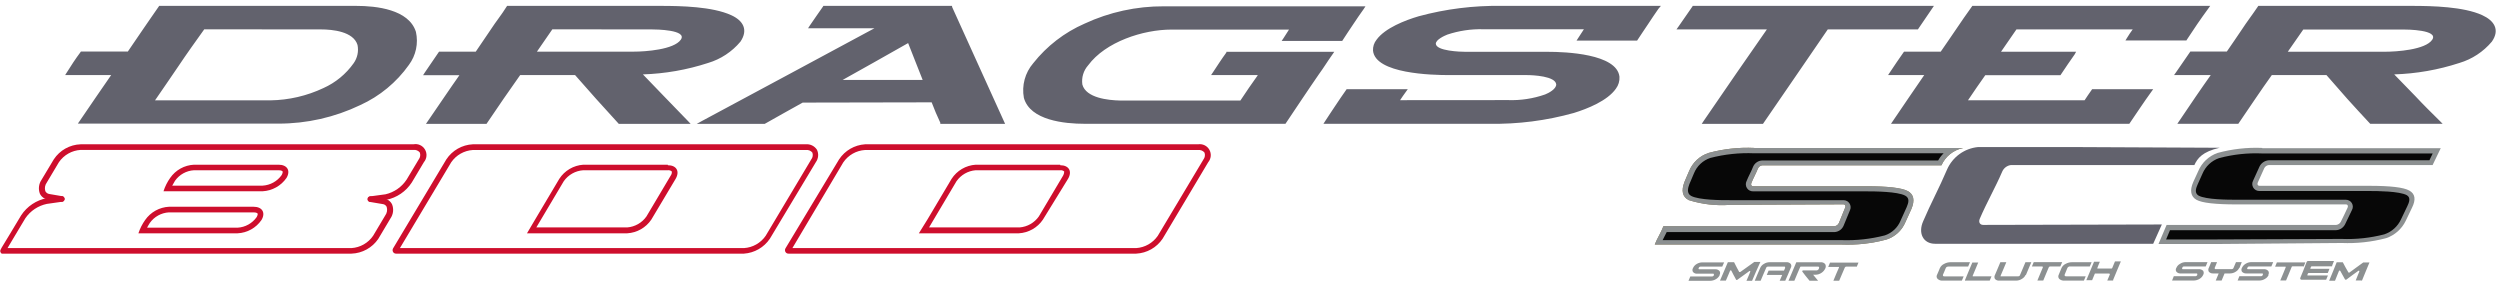
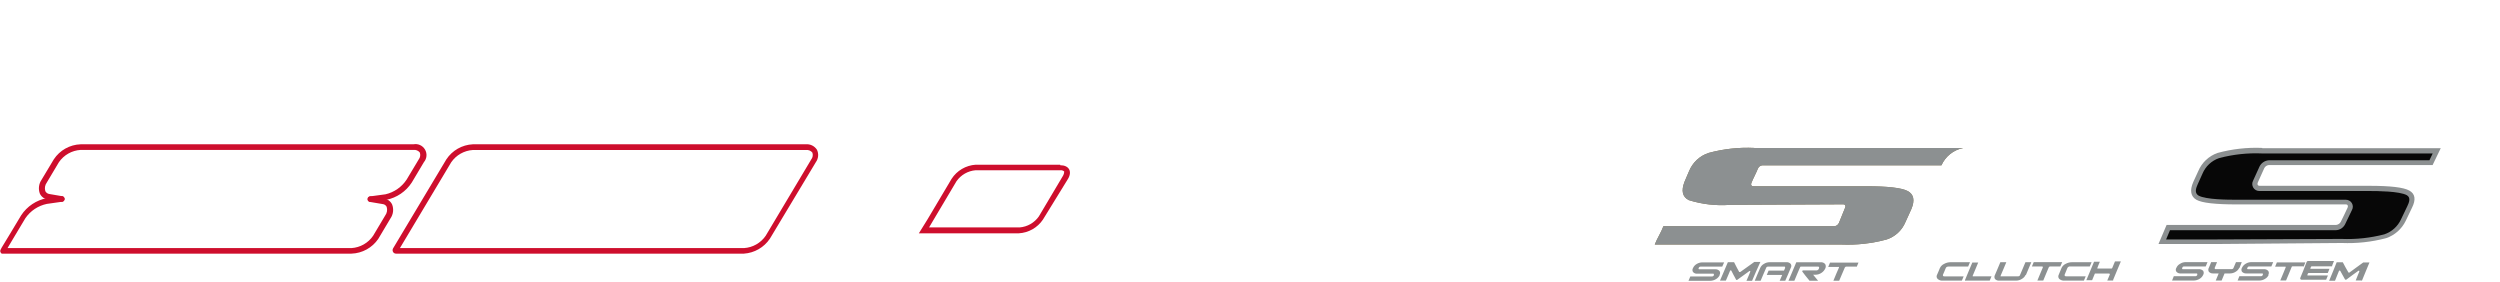
<svg xmlns="http://www.w3.org/2000/svg" width="425" height="48" viewBox="0 0 425 48">
  <g fill="none" fill-rule="evenodd">
-     <path fill="#CE0E2D" fill-rule="nonzero" d="M126.471 43.118L67.338 43.118C67.128 43.126 66.931 43.019 66.824 42.838 66.713 42.647 66.713 42.412 66.824 42.221L75.882 27.088C76.889 25.567 78.56 24.616 80.382 24.529L136.971 24.529C137.731 24.457 138.468 24.814 138.882 25.456 139.213 26.143 139.14 26.957 138.691 27.574L130.882 40.574C129.886 42.06 128.256 43 126.471 43.118L126.471 43.118zM67.985 42.176L126.471 42.176C127.957 42.085 129.318 41.315 130.162 40.088L137.912 27.103C138.17 26.774 138.243 26.336 138.103 25.941 137.841 25.616 137.429 25.449 137.015 25.5L80.382 25.5C78.901 25.595 77.546 26.365 76.706 27.588L67.985 42.176zM59.75 43.118L.279 43.118.103 42.912C.022 42.765.022 42.588.103 42.441.103 42.441.103 42.338 1.574 39.971L3.588 36.618C4.595 35.075 6.189 34.012 8 33.676L10.441 33.353C10.609 33.332 10.776 33.402 10.878 33.537 10.98 33.672 11.003 33.852 10.937 34.008 10.871 34.164 10.727 34.273 10.559 34.294L7.971 34.662C6.48 34.971 5.168 35.846 4.309 37.103L2.294 40.471 1.279 42.176 59.75 42.176C61.231 42.081 62.586 41.311 63.426 40.088L65.485 36.632C65.799 36.21 65.891 35.664 65.735 35.162 65.603 34.895 65.341 34.717 65.044 34.691L62.868 34.324C62.742 34.305 62.629 34.238 62.554 34.135 62.48 34.033 62.449 33.904 62.471 33.779 62.516 33.516 62.766 33.338 63.029 33.382L65.191 33.75C65.829 33.797 66.392 34.185 66.662 34.765 66.968 35.558 66.858 36.452 66.368 37.147L64.309 40.603C63.279 42.122 61.584 43.057 59.75 43.118L59.75 43.118z" />
+     <path fill="#CE0E2D" fill-rule="nonzero" d="M126.471 43.118L67.338 43.118C67.128 43.126 66.931 43.019 66.824 42.838 66.713 42.647 66.713 42.412 66.824 42.221L75.882 27.088C76.889 25.567 78.56 24.616 80.382 24.529L136.971 24.529C137.731 24.457 138.468 24.814 138.882 25.456 139.213 26.143 139.14 26.957 138.691 27.574L130.882 40.574C129.886 42.06 128.256 43 126.471 43.118zM67.985 42.176L126.471 42.176C127.957 42.085 129.318 41.315 130.162 40.088L137.912 27.103C138.17 26.774 138.243 26.336 138.103 25.941 137.841 25.616 137.429 25.449 137.015 25.5L80.382 25.5C78.901 25.595 77.546 26.365 76.706 27.588L67.985 42.176zM59.75 43.118L.279 43.118.103 42.912C.022 42.765.022 42.588.103 42.441.103 42.441.103 42.338 1.574 39.971L3.588 36.618C4.595 35.075 6.189 34.012 8 33.676L10.441 33.353C10.609 33.332 10.776 33.402 10.878 33.537 10.98 33.672 11.003 33.852 10.937 34.008 10.871 34.164 10.727 34.273 10.559 34.294L7.971 34.662C6.48 34.971 5.168 35.846 4.309 37.103L2.294 40.471 1.279 42.176 59.75 42.176C61.231 42.081 62.586 41.311 63.426 40.088L65.485 36.632C65.799 36.21 65.891 35.664 65.735 35.162 65.603 34.895 65.341 34.717 65.044 34.691L62.868 34.324C62.742 34.305 62.629 34.238 62.554 34.135 62.48 34.033 62.449 33.904 62.471 33.779 62.516 33.516 62.766 33.338 63.029 33.382L65.191 33.75C65.829 33.797 66.392 34.185 66.662 34.765 66.968 35.558 66.858 36.452 66.368 37.147L64.309 40.603C63.279 42.122 61.584 43.057 59.75 43.118L59.75 43.118z" />
    <path fill="#CE0E2D" fill-rule="nonzero" d="M10.5,34.309 L10.5,34.309 L8.25,33.941 C7.616,33.883 7.059,33.498 6.779,32.926 C6.481,32.132 6.591,31.242 7.074,30.544 L9.147,27.088 C10.162,25.547 11.861,24.593 13.706,24.529 L70.279,24.529 C71.059,24.377 71.849,24.735 72.249,25.42 C72.65,26.105 72.574,26.969 72.059,27.574 L70,31.029 C69.014,32.552 67.455,33.612 65.676,33.971 L63.074,34.324 C62.814,34.36 62.573,34.179 62.537,33.919 C62.5,33.659 62.681,33.419 62.941,33.382 L65.544,33.029 C67.009,32.688 68.288,31.799 69.118,30.544 L71.191,27.088 C71.445,26.757 71.511,26.318 71.368,25.926 C71.106,25.601 70.694,25.434 70.279,25.485 L13.706,25.485 C12.22,25.576 10.858,26.347 10.015,27.574 L7.956,31.029 C7.643,31.452 7.55,31.998 7.706,32.5 C7.848,32.767 8.111,32.949 8.412,32.985 L10.574,33.353 C10.699,33.371 10.812,33.439 10.887,33.541 C10.961,33.644 10.992,33.772 10.971,33.897 C10.935,34.131 10.736,34.304 10.5,34.309 L10.5,34.309 Z" />
-     <path fill="#CE0E2D" fill-rule="nonzero" d="M47.353 28.941C47.809 28.941 48 29.074 48.044 29.147 48.088 29.221 48.044 29.456 47.882 29.765 47.131 30.822 45.942 31.482 44.647 31.559L29.279 31.559C29.412 31.324 29.559 31.044 29.75 30.735 30.498 29.675 31.689 29.014 32.985 28.941L47.353 28.941M47.353 28L32.985 28C31.355 28.074 29.853 28.907 28.926 30.25 28.435 30.942 28.053 31.706 27.794 32.515L44.647 32.515C46.277 32.428 47.776 31.592 48.706 30.25 49.441 29.015 48.838 28 47.353 28L47.353 28zM43.103 36.103C43.559 36.103 43.75 36.235 43.794 36.309 43.838 36.382 43.794 36.618 43.632 36.912 42.881 37.969 41.692 38.629 40.397 38.706L25 38.706C25.132 38.471 25.279 38.191 25.471 37.897 26.221 36.84 27.411 36.18 28.706 36.103L43.074 36.103M43.074 35.147L28.735 35.147C27.107 35.228 25.608 36.059 24.676 37.397 24.183 38.09 23.796 38.854 23.529 39.662L40.397 39.662C42.03 39.584 43.532 38.746 44.456 37.397 45.191 36.162 44.588 35.147 43.103 35.147L43.074 35.147zM113.529 28.941C113.774 28.912 114.019 28.987 114.206 29.147 114.24 29.392 114.177 29.64 114.029 29.838L109.897 36.794C109.142 37.873 107.945 38.558 106.632 38.662L91.176 38.662 91.75 37.691 95.838 30.809C96.606 29.715 97.828 29.028 99.162 28.941L113.529 28.941M113.529 28L99.162 28C97.495 28.114 95.979 29.008 95.074 30.412L90.985 37.294 89.588 39.662C89.588 39.662 89.588 39.662 89.588 39.662L106.632 39.662C108.283 39.568 109.795 38.709 110.721 37.338L114.853 30.412C115.603 29.132 115.015 28.088 113.529 28.088L113.529 28zM193.147 43.118L134.044 43.118C133.834 43.126 133.637 43.019 133.529 42.838 133.419 42.647 133.419 42.412 133.529 42.221L142.647 27.088C143.637 25.592 145.269 24.646 147.059 24.529L203.676 24.529C204.445 24.409 205.208 24.778 205.591 25.456 205.974 26.133 205.897 26.977 205.397 27.574L197.647 40.574C196.636 42.088 194.966 43.032 193.147 43.118L193.147 43.118zM134.706 42.176L193.147 42.176C194.628 42.081 195.983 41.311 196.824 40.088L204.588 27.103C204.842 26.771 204.908 26.333 204.765 25.941 204.503 25.616 204.091 25.449 203.676 25.5L147.059 25.5C145.573 25.591 144.211 26.361 143.368 27.588L134.706 42.176z" />
    <path fill="#CE0E2D" fill-rule="nonzero" d="M180.235,28.941 C180.48,28.912 180.725,28.987 180.912,29.147 C180.912,29.25 180.912,29.5 180.735,29.838 L176.603,36.794 C175.848,37.873 174.651,38.558 173.338,38.662 L157.941,38.662 L158.515,37.691 L162.603,30.809 C163.358,29.73 164.555,29.045 165.868,28.941 L180.235,28.941 M180.235,28 L165.868,28 C164.195,28.109 162.674,29.004 161.765,30.412 L157.676,37.294 L156.206,39.662 C156.206,39.662 156.206,39.662 156.206,39.662 L173.206,39.662 C174.857,39.568 176.369,38.709 177.294,37.338 L181.559,30.412 C182.324,29.132 181.721,28.088 180.235,28.088 L180.235,28 Z" />
-     <path fill="#62626D" fill-rule="nonzero" d="M80.882,8.779 L83.426,5.029 C84.279,3.706 85.294,2.471 86.118,1.132 L86.206,1 L112.279,1 C115.794,1 121.103,1.118 124.294,2.574 C126.338,3.5 127.235,5.059 125.882,7.074 C124.44,8.799 122.523,10.063 120.368,10.706 C116.787,11.874 113.059,12.527 109.294,12.647 L112.882,16.368 L116.941,20.559 L117.412,21.059 L105.191,21.059 L105.103,20.956 C103.853,19.574 102.588,18.206 101.353,16.824 L97.765,12.765 L88.426,12.765 C87.485,14.088 86.544,15.426 85.618,16.779 L82.794,20.926 L82.706,21.059 L72.412,21.059 L72.735,20.588 L75.559,16.456 C76.397,15.235 77.235,14 78.103,12.779 L71.926,12.779 L72.221,12.324 C72.985,11.176 73.779,10.044 74.559,8.897 L74.647,8.779 L80.882,8.779 Z M21.721,8.779 C22.574,7.529 23.441,6.279 24.279,5.029 C25.118,3.779 26.059,2.471 26.971,1.132 L27.059,1 L27.221,1 C38.324,1 49.441,1 60.559,1 C63.956,1 69.5,1.588 70.706,5.412 C71.146,7.368 70.711,9.42 69.515,11.029 C67.408,14.001 64.551,16.361 61.235,17.868 C56.894,19.949 52.138,21.025 47.324,21.015 C36.132,21.015 24.956,21.015 13.765,21.015 L13.235,21.015 L13.559,20.544 L16.382,16.412 L18.897,12.765 L11.074,12.765 L11.353,12.324 C12.088,11.147 12.824,10.015 13.662,8.897 L13.75,8.765 L21.691,8.765 L21.721,8.779 Z M158.382,17.397 C158.824,18.559 159.309,19.721 159.853,20.868 L159.853,21.059 L170.868,21.059 L170.676,20.632 C169.206,17.412 167.735,14.162 166.265,10.912 C164.794,7.662 163.324,4.426 161.853,1.176 L161.853,1 L139.971,1 L139.897,1.132 C139.132,2.191 138.426,3.265 137.662,4.353 L137.368,4.809 L148.647,4.809 L134.574,12.382 C129.544,15.103 124.485,17.779 119.456,20.5 L118.441,21.059 L130,21.059 L130,21.059 C132.147,19.853 134.294,18.632 136.456,17.441 L158.382,17.397 Z M300.397,5 L285,5 L285.324,4.544 C286.103,3.397 286.897,2.265 287.691,1.132 L287.765,1 L328.765,1 L328.456,1.456 C327.676,2.588 326.897,3.721 326.132,4.868 L326.044,5 L310.721,5 L305.309,12.897 C303.471,15.574 301.618,18.25 299.794,20.926 L299.706,21.059 L289.294,21.059 L289.603,20.588 C291.441,17.926 293.265,15.235 295.118,12.559 L300.368,5 L300.397,5 Z M327.118,12.765 C326.265,13.985 325.426,15.221 324.588,16.456 C323.75,17.691 322.721,19.206 321.779,20.588 L321.471,21.044 L361.985,21.044 L362.074,20.912 L363.868,18.265 C364.471,17.382 365.074,16.5 365.706,15.632 L366.044,15.162 L355.662,15.162 L355.574,15.294 C355.162,15.868 354.765,16.456 354.382,17.044 L334.559,17.044 C335.529,15.574 336.515,14.191 337.5,12.779 L350.279,12.779 L350.368,12.647 C351.118,11.5 351.912,10.368 352.691,9.25 L352.941,8.794 L340.176,8.794 L342.794,5 L362.559,5 C362.221,5.471 361.882,5.941 361.574,6.471 L361.324,6.882 L371.691,6.882 L371.765,6.75 L373.529,4.103 C374.132,3.221 374.765,2.338 375.397,1.471 L375.735,1 L335.294,1 L335.206,1.132 C334.294,2.426 333.368,3.706 332.5,5.029 C331.632,6.353 330.765,7.515 329.926,8.779 L323.691,8.779 L323.603,8.897 C322.809,10.029 322.029,11.162 321.265,12.324 L320.971,12.765 L327.147,12.765 L327.118,12.765 Z M407.015,12.647 L410.632,16.368 C412,17.838 413.368,19.176 414.75,20.544 L415.25,21.044 L402.941,21.044 L402.853,20.956 C401.588,19.574 400.294,18.221 399.044,16.809 L395.5,12.765 L386.206,12.765 C385.265,14.088 384.324,15.426 383.412,16.779 C382.5,18.132 381.529,19.529 380.603,20.912 L380.515,21.044 L370.147,21.044 L370.456,20.588 L373.265,16.441 C374.103,15.206 374.971,13.985 375.824,12.765 L369.588,12.765 L369.912,12.309 C370.691,11.162 371.485,10.029 372.265,8.897 L372.353,8.765 L378.559,8.765 C379.397,7.515 380.294,6.279 381.118,5.015 C381.941,3.75 382.926,2.471 383.824,1.132 L383.912,1 L410,1 C413.5,1 418.824,1.132 421.971,2.574 C424,3.5 425.029,5.044 423.618,7.074 C422.17,8.8 420.247,10.063 418.088,10.706 C414.508,11.875 410.779,12.528 407.015,12.647 L407.015,12.647 Z M213.779,12.765 L205.882,12.765 L206.191,12.309 C206.941,11.176 207.662,10.044 208.485,8.926 L208.485,8.809 L226.824,8.809 L226.5,9.279 C225.706,10.382 225.029,11.515 224.206,12.632 C223.279,14.015 222.309,15.368 221.397,16.765 C220.485,18.162 219.529,19.515 218.618,20.912 L218.529,21.044 L218.368,21.044 C207.029,21.044 195.691,21.044 184.353,21.044 C181,21.044 175.118,20.471 174.059,16.632 C173.671,14.532 174.255,12.37 175.647,10.75 C177.962,7.822 180.962,5.509 184.382,4.015 C188.602,2.055 193.201,1.051 197.853,1.074 C209.103,1.074 220.338,1.074 231.574,1.074 L232.132,1.074 L231.824,1.544 C231.221,2.412 230.588,3.279 230.015,4.176 C229.441,5.074 228.824,5.912 228.265,6.824 L228.176,6.956 L217.882,6.956 L218.191,6.5 C218.5,6.015 218.809,5.544 219.132,5.029 L199.147,5.029 C194.324,5.029 187.941,7.103 184.985,11.103 C184.193,11.994 183.833,13.188 184,14.368 C184.618,16.662 188.412,17.044 190.382,17.088 L210.868,17.088 C211.838,15.618 212.794,14.221 213.809,12.809 L213.779,12.765 Z M238.015,17.029 C238.324,16.559 238.647,16.088 238.985,15.632 L239.324,15.162 L228.926,15.162 L228.838,15.294 C228.235,16.176 227.603,17.044 227.029,17.941 C226.456,18.838 225.838,19.691 225.279,20.588 L224.985,21.044 L253.206,21.044 C258.049,21.127 262.879,20.508 267.544,19.206 C269.882,18.485 273.265,17.132 274.706,15.074 C275.143,14.491 275.357,13.771 275.309,13.044 C274.868,9.132 266.074,8.809 263.162,8.809 L249.176,8.809 C248.265,8.809 244.176,8.676 244.088,7.441 C244.088,6.735 245.559,6.074 246.044,5.882 C248.005,5.227 250.065,4.918 252.132,4.971 L269.265,4.971 L268.309,6.441 L268.015,6.897 L278.309,6.897 L278.397,6.765 C278.956,5.868 279.588,5.015 280.162,4.118 C280.735,3.221 281.353,2.353 281.941,1.485 L282.353,1 L255.294,1 C250.529,0.924 245.776,1.518 241.176,2.765 C238.882,3.441 235.456,4.765 234.015,6.75 C233.588,7.276 233.373,7.942 233.412,8.618 C233.824,12.544 243.456,12.765 246.353,12.765 L259.588,12.765 C260.618,12.765 264.441,12.941 264.559,14.353 C264.559,15.147 263.265,15.824 262.662,16.059 C260.641,16.766 258.507,17.09 256.368,17.015 L238.015,17.029 Z M93.897,4.985 C93.015,6.25 92.147,7.5 91.279,8.779 L107.765,8.779 C109.706,8.779 114.559,8.441 115.735,6.75 C116.912,5.059 111.5,5 110.779,5 L93.897,4.985 Z M34.721,4.985 C33.25,7.044 31.779,9.088 30.382,11.176 C28.985,13.265 27.691,15.088 26.353,17.059 L45.985,17.059 C49.1,17.012 52.168,16.3 54.985,14.971 C57.042,14.048 58.815,12.59 60.118,10.75 C60.758,9.852 60.998,8.728 60.779,7.647 C60.088,5.353 56.544,5 54.544,5 L34.721,4.985 Z M143.25,13.588 L148.5,10.647 L154.382,7.324 L155.632,10.5 C156.044,11.529 156.456,12.559 156.853,13.588 L143.25,13.588 Z M388.926,8.794 L405.471,8.794 C407.397,8.794 412.309,8.471 413.471,6.765 C414.632,5.059 409.206,5.015 408.471,5.015 L391.559,5.015 L388.926,8.794 Z" />
    <path fill="#85754E" fill-rule="nonzero" d="M298.221,25.162 L313.706,25.162 L333.735,25.162 C332.1,25.485 330.724,26.581 330.044,28.103 L299.603,28.103 C299.26,28.134 298.964,28.356 298.838,28.676 C298.515,29.485 298.059,30.294 297.735,31.103 C297.603,31.412 297.735,31.662 298.059,31.662 L317.265,31.662 C320.897,31.662 323.25,31.926 324.294,32.471 C325.338,33.015 325.559,34.044 324.941,35.515 C324.632,36.265 324.25,36.985 323.926,37.75 C323.347,39.149 322.188,40.228 320.75,40.706 C318.251,41.386 315.662,41.679 313.074,41.574 L297.706,41.574 C292.574,41.574 286.441,41.574 281.309,41.574 C281.706,40.529 282.397,39.5 282.779,38.456 L311.853,38.456 C312.191,38.424 312.484,38.209 312.618,37.897 L313.676,35.294 C313.809,34.985 313.676,34.735 313.382,34.735 L294.118,34.824 C291.739,35.008 289.348,34.733 287.074,34.015 C286.015,33.456 285.779,32.441 286.353,30.941 C286.588,30.324 286.897,29.721 287.132,29.118 C287.727,27.64 288.943,26.499 290.456,26 C292.984,25.312 295.604,25.024 298.221,25.147" />
    <path fill="#8C9091" fill-rule="nonzero" d="M401.471 47.676L400.471 47.676 400.853 46.721 401.074 46.191C401.1 46.146 401.1 46.09 401.074 46.044 401.028 46.001 400.957 46.001 400.912 46.044L400.015 46.691 398.868 47.544C398.835 47.56 398.797 47.56 398.765 47.544 398.737 47.557 398.704 47.557 398.676 47.544L398.235 46.75C398.118 46.515 397.985 46.294 397.853 46.059 397.831 46.014 397.785 45.986 397.735 45.985 397.683 45.992 397.638 46.025 397.618 46.074 397.529 46.309 397.441 46.529 397.338 46.765 397.235 47 397.088 47.397 396.956 47.721L395.956 47.721C396.162 47.206 396.382 46.676 396.603 46.162 396.824 45.647 397.015 45.118 397.235 44.588L398.279 44.588C398.426 44.897 398.603 45.191 398.765 45.5 398.926 45.809 399.059 46.015 399.206 46.265 399.353 46.515 399.206 46.265 399.294 46.338 399.327 46.351 399.364 46.351 399.397 46.338L400.5 45.529 401.75 44.618 402.809 44.618C402.588 45.132 402.382 45.662 402.162 46.176 401.941 46.691 401.735 47.221 401.515 47.75M396.456 45.279L392.985 45.279C392.93 45.278 392.881 45.314 392.868 45.368L392.779 45.559C392.758 45.6 392.758 45.65 392.779 45.691 392.813 45.704 392.849 45.704 392.882 45.691L396.015 45.691C395.912 45.926 395.824 46.176 395.721 46.412L392.471 46.412C392.422 46.415 392.377 46.443 392.353 46.485L392.265 46.691C392.244 46.733 392.244 46.782 392.265 46.824 392.303 46.838 392.345 46.838 392.382 46.824L395.75 46.824 395.441 47.559 391.279 47.559C391.189 47.565 391.104 47.519 391.059 47.441 391.017 47.368 391.017 47.279 391.059 47.206 391.221 46.794 391.382 46.397 391.559 46L392.132 44.529C392.169 44.432 392.263 44.367 392.368 44.368L396.779 44.368 396.485 45.103M391.544 45.279L389.706 45.279C389.652 45.282 389.606 45.317 389.588 45.368 389.441 45.735 389.279 46.103 389.132 46.485L388.632 47.676 387.647 47.676C387.809 47.279 387.971 46.882 388.147 46.485L388.559 45.471C388.58 45.429 388.58 45.38 388.559 45.338 388.526 45.322 388.488 45.322 388.456 45.338L386.765 45.338 387.074 44.603 391.912 44.603C391.809 44.853 391.706 45.088 391.618 45.338M385.676 46.721C385.557 47.007 385.345 47.246 385.074 47.397 384.78 47.587 384.438 47.689 384.088 47.691L380.397 47.691C380.485 47.441 380.588 47.206 380.691 46.956L384.382 46.956C384.521 46.948 384.639 46.854 384.676 46.721 384.75 46.559 384.676 46.485 384.588 46.485L381.897 46.485C381.611 46.509 381.329 46.401 381.132 46.191 381.011 45.987 381.011 45.733 381.132 45.529 381.267 45.24 381.488 44.998 381.765 44.838 382.06 44.653 382.402 44.556 382.75 44.559L386.441 44.559 386.132 45.294 382.353 45.294C382.221 45.294 382.118 45.382 382.044 45.544 381.971 45.706 382.044 45.765 382.162 45.765L384.838 45.765C385.125 45.736 385.409 45.845 385.603 46.059 385.737 46.264 385.737 46.53 385.603 46.735M380.676 45.529C380.549 45.807 380.338 46.039 380.074 46.191 379.777 46.388 379.429 46.49 379.074 46.485L378.176 46.485 377.926 47.088 377.676 47.691 376.676 47.691C376.75 47.485 376.838 47.294 376.926 47.088 377.015 46.882 377.088 46.691 377.176 46.485L376.25 46.485C375.968 46.511 375.689 46.402 375.5 46.191 375.379 45.987 375.379 45.733 375.5 45.529L375.706 45.044 375.897 44.559 376.897 44.559 376.706 45.044 376.5 45.529C376.5 45.676 376.5 45.75 376.618 45.75L379.412 45.75C379.548 45.749 379.667 45.66 379.706 45.529L379.912 45.044 380.118 44.559 381.103 44.559 380.882 45.118 380.691 45.603M374.544 46.721C374.415 47.001 374.205 47.236 373.941 47.397 373.636 47.586 373.285 47.687 372.926 47.691L369.25 47.691C369.353 47.441 369.456 47.206 369.544 46.956L373.235 46.956C373.377 46.95 373.501 46.856 373.544 46.721 373.544 46.574 373.544 46.485 373.426 46.485L370.75 46.485C370.462 46.519 370.176 46.409 369.985 46.191 369.849 45.992 369.849 45.729 369.985 45.529 370.106 45.239 370.325 45 370.603 44.853 370.894 44.657 371.238 44.554 371.588 44.559L375.279 44.559 374.971 45.294 371.279 45.294C371.137 45.291 371.014 45.39 370.985 45.529 370.912 45.676 370.985 45.765 371.074 45.765L373.779 45.765C374.063 45.737 374.345 45.84 374.544 46.044 374.665 46.253 374.665 46.511 374.544 46.721M384.588 25.191L414.926 25.191C414.456 26.147 414 27.103 413.544 28.059L385.691 28.059C385.351 28.095 385.055 28.307 384.912 28.618L383.824 31.029C383.691 31.338 383.824 31.588 384.088 31.588L402.779 31.588C406.309 31.588 408.588 31.838 409.588 32.397 410.588 32.956 410.735 33.941 410.029 35.338L408.971 37.544C408.301 38.93 407.104 39.989 405.647 40.485 403.188 41.135 400.645 41.413 398.103 41.309L376.471 41.485 366.941 41.485 368.324 38.235 376.838 38.235 397.162 38.235C397.496 38.194 397.788 37.991 397.941 37.691 398.338 36.838 398.691 36.221 399.088 35.309 399.235 35 399.088 34.75 398.838 34.75L380.206 34.75C376.662 34.75 374.324 34.5 373.382 33.956 372.441 33.412 372.206 32.397 372.868 30.912 373.147 30.309 373.412 29.706 373.691 29.118 374.294 27.656 375.493 26.522 376.985 26 379.46 25.324 382.025 25.036 384.588 25.147" />
    <path fill="#070707" d="M368.912,39.103 L368.235,40.706 L376.471,40.706 L398.074,40.618 C400.52,40.715 402.968,40.452 405.338,39.838 C406.596,39.412 407.623,38.487 408.176,37.279 L409.235,35.074 C409.529,34.456 409.897,33.603 409.147,33.176 C407.912,32.5 404.147,32.471 402.75,32.471 L384.059,32.471 C383.64,32.465 383.255,32.241 383.044,31.88 C382.834,31.518 382.828,31.073 383.029,30.706 C383.397,29.912 383.75,29.103 384.118,28.309 C384.413,27.705 385.006,27.302 385.676,27.25 L413,27.25 C413.176,26.868 413.368,26.471 413.559,26.088 L384.588,26.088 C382.111,25.977 379.632,26.245 377.235,26.882 C375.968,27.321 374.946,28.278 374.426,29.515 C374.162,30.103 373.882,30.706 373.618,31.309 C373.353,31.912 372.985,32.779 373.75,33.25 C375.029,33.941 378.735,33.956 380.176,33.956 L398.794,33.956 C399.216,33.952 399.608,34.175 399.821,34.54 C400.034,34.904 400.035,35.355 399.824,35.721 C399.456,36.515 399.059,37.294 398.676,38.103 C398.388,38.702 397.796,39.096 397.132,39.132 L376.809,39.132 L368.868,39.132" />
-     <path fill="#62626D" fill-rule="nonzero" d="M377.338,25.118 C374.397,25.794 373.559,26.926 373.044,28.059 L341.853,28.059 C341.203,28.143 340.645,28.562 340.382,29.162 C339.221,31.868 337.735,34.441 336.574,37.162 C336.309,37.75 336.574,38.235 337.147,38.235 L367.515,38.162 L366.044,41.441 L345.309,41.441 L328.956,41.441 C326.956,41.441 326.015,39.647 326.956,37.574 C328.162,34.721 329.721,31.838 330.985,28.853 C331.912,26.703 333.934,25.227 336.265,25 L352.618,25 L377.338,25.118 Z" />
    <path fill="#8C9091" fill-rule="nonzero" d="M298.221,25.162 L313.706,25.162 L333.735,25.162 C332.1,25.485 330.724,26.581 330.044,28.103 L299.603,28.103 C299.26,28.134 298.964,28.356 298.838,28.676 C298.515,29.485 298.059,30.294 297.735,31.103 C297.603,31.412 297.735,31.662 298.059,31.662 L317.265,31.662 C320.897,31.662 323.25,31.926 324.294,32.471 C325.338,33.015 325.559,34.044 324.941,35.515 C324.632,36.265 324.25,36.985 323.926,37.75 C323.347,39.149 322.188,40.228 320.75,40.706 C318.251,41.386 315.662,41.679 313.074,41.574 L297.706,41.574 C292.574,41.574 286.441,41.574 281.309,41.574 C281.706,40.529 282.397,39.5 282.779,38.456 L311.853,38.456 C312.191,38.424 312.484,38.209 312.618,37.897 L313.676,35.294 C313.809,34.985 313.676,34.735 313.382,34.735 L294.118,34.824 C291.739,35.008 289.348,34.733 287.074,34.015 C286.015,33.456 285.779,32.441 286.353,30.941 C286.588,30.324 286.897,29.721 287.132,29.118 C287.727,27.64 288.943,26.499 290.456,26 C292.984,25.312 295.604,25.024 298.221,25.147" />
-     <path fill="#070707" d="M283.353,39.426 C283.132,39.897 282.882,40.368 282.647,40.824 L297.706,40.824 L313.074,40.824 C315.551,40.908 318.027,40.635 320.426,40.015 C321.656,39.599 322.641,38.663 323.118,37.456 C323.441,36.706 323.809,35.985 324.132,35.221 C324.456,34.456 324.691,33.676 323.868,33.25 C322.544,32.559 318.735,32.529 317.25,32.529 L298.029,32.529 C297.607,32.541 297.21,32.332 296.981,31.977 C296.753,31.622 296.726,31.173 296.912,30.794 C297.235,29.971 297.691,29.206 298.015,28.368 C298.278,27.732 298.886,27.307 299.574,27.279 L329.485,27.279 C329.735,26.831 330.047,26.42 330.412,26.059 C324.838,26.059 319.265,26.059 313.691,26.059 L298.221,26.059 C295.705,25.952 293.187,26.22 290.75,26.853 C289.484,27.275 288.468,28.232 287.971,29.471 C287.735,30.103 287.426,30.691 287.191,31.309 C286.956,31.926 286.691,32.882 287.5,33.309 C288.853,34.015 292.647,34.044 294.162,34.029 L313.382,34.029 C313.802,34.023 314.195,34.234 314.42,34.588 C314.645,34.942 314.67,35.388 314.485,35.765 C314.118,36.632 313.765,37.5 313.412,38.368 C313.145,38.994 312.547,39.415 311.868,39.456 L283.353,39.456" />
    <path fill="#8C9091" fill-rule="nonzero" d="M315.618 45.324L313.868 45.324C313.759 45.321 313.66 45.385 313.618 45.485L313.176 46.515C313.015 46.926 312.838 47.324 312.662 47.721L311.676 47.721C311.838 47.324 312.015 46.926 312.176 46.515L312.618 45.5C312.639 45.464 312.639 45.419 312.618 45.382 312.581 45.361 312.536 45.361 312.5 45.382L310.794 45.382 311.103 44.647 315.941 44.647 315.632 45.382M292.353 46.765C292.218 47.046 292.003 47.281 291.735 47.441 291.436 47.631 291.09 47.733 290.735 47.735L287.044 47.735 287.353 47 291.059 47C291.201 46.994 291.324 46.9 291.368 46.765 291.368 46.618 291.368 46.529 291.25 46.529L288.574 46.529C288.285 46.565 287.998 46.455 287.809 46.235 287.681 46.033 287.681 45.776 287.809 45.574 287.935 45.283 288.151 45.04 288.426 44.882 288.723 44.701 289.064 44.605 289.412 44.603L293.103 44.603C292.985 44.838 292.882 45.088 292.779 45.324L289.088 45.324C288.944 45.325 288.819 45.42 288.779 45.559 288.706 45.706 288.779 45.779 288.882 45.779L291.574 45.779C291.856 45.753 292.134 45.862 292.324 46.074 292.451 46.281 292.451 46.542 292.324 46.75M309 47.721L307.618 47.721 306.912 46.853 306.397 46.176C306.373 46.136 306.373 46.085 306.397 46.044 306.422 46.001 306.466 45.974 306.515 45.971L308.824 45.971C309.01 45.954 309.167 45.826 309.221 45.647 309.309 45.426 309.221 45.324 309.088 45.324L306.147 45.324C306.096 45.32 306.048 45.35 306.029 45.397L305.544 46.529 305.044 47.721 304.044 47.721 304.706 46.162 305.368 44.588 309.515 44.588C309.813 44.554 310.108 44.676 310.294 44.912 310.412 45.143 310.412 45.416 310.294 45.647 310.157 45.938 309.943 46.187 309.676 46.368 309.366 46.586 308.997 46.704 308.618 46.706L308.235 46.706C308.382 46.868 308.515 47.044 308.647 47.206 308.779 47.368 308.926 47.559 309.074 47.721M303.544 47.721L302.544 47.721 302.765 47.235C302.824 47.065 302.893 46.898 302.971 46.735L300.353 46.735 300.662 46 303.279 46 303.471 45.559C303.471 45.397 303.471 45.324 303.368 45.324L300.544 45.324C300.4 45.325 300.275 45.42 300.235 45.559L299.765 46.647 299.309 47.721 298.309 47.721C298.456 47.353 298.618 46.985 298.765 46.632L299.235 45.544C299.364 45.259 299.58 45.022 299.853 44.868 300.151 44.676 300.498 44.574 300.853 44.574L303.676 44.574C303.959 44.547 304.237 44.657 304.426 44.868 304.561 45.073 304.561 45.339 304.426 45.544 304.279 45.912 304.118 46.265 303.971 46.632 303.824 47 303.662 47.353 303.5 47.706M297.882 47.735L296.897 47.735C297.029 47.412 297.176 47.088 297.309 46.779L297.529 46.235C297.549 46.216 297.56 46.189 297.56 46.162 297.56 46.134 297.549 46.108 297.529 46.088 297.51 46.068 297.484 46.057 297.456 46.057 297.428 46.057 297.402 46.068 297.382 46.088L296.471 46.75 295.309 47.588C295.276 47.601 295.239 47.601 295.206 47.588 295.206 47.588 295.132 47.588 295.118 47.515 295.103 47.441 294.824 46.985 294.691 46.721L294.338 46.029C294.319 45.982 294.272 45.952 294.221 45.956 294.166 45.954 294.117 45.991 294.103 46.044L293.809 46.75C293.676 47.059 293.529 47.382 293.397 47.706L292.397 47.706C292.618 47.176 292.853 46.662 293.074 46.132L293.735 44.574 294.794 44.574 295.25 45.471C295.373 45.733 295.51 45.988 295.662 46.235 295.69 46.249 295.722 46.249 295.75 46.235 295.783 46.249 295.82 46.249 295.853 46.235 296.221 45.956 296.603 45.706 296.985 45.426L298.235 44.529 299.265 44.529 298.529 46.162C298.309 46.691 298.074 47.206 297.853 47.735M350.206 45.294L348.529 45.294C348.428 45.291 348.336 45.349 348.294 45.441L347.853 46.485C347.676 46.882 347.515 47.294 347.353 47.691L346.353 47.691C346.515 47.294 346.676 46.882 346.853 46.485L347.279 45.471C347.293 45.431 347.288 45.388 347.265 45.353 347.242 45.318 347.203 45.296 347.162 45.294L345.426 45.294 345.735 44.559 350.574 44.559 350.265 45.279M359.235 47.691L358.235 47.691C358.324 47.5 358.397 47.294 358.485 47.103L358.662 46.676C358.676 46.637 358.67 46.593 358.647 46.559 358.624 46.524 358.586 46.502 358.544 46.5L356.25 46.5C356.212 46.484 356.17 46.484 356.132 46.5L355.912 47.029 355.662 47.632 354.676 47.632 355.338 46.059C355.559 45.544 355.765 45.015 355.985 44.5L356.971 44.5C356.897 44.706 356.809 44.912 356.721 45.103 356.632 45.294 356.603 45.382 356.559 45.529 356.538 45.566 356.538 45.611 356.559 45.647 356.596 45.665 356.639 45.665 356.676 45.647L358.956 45.647C359.007 45.651 359.054 45.621 359.074 45.574L359.294 45.044C359.382 44.853 359.456 44.647 359.544 44.441L360.544 44.441 359.882 46.015C359.676 46.529 359.456 47.059 359.235 47.574M354.265 47.706L350.956 47.706C350.641 47.73 350.33 47.63 350.088 47.426 349.896 47.236 349.854 46.942 349.985 46.706L350.221 46.132C350.309 45.941 350.368 45.75 350.456 45.559 350.602 45.248 350.851 44.999 351.162 44.853 351.5 44.668 351.879 44.572 352.265 44.574L355.574 44.574 355.265 45.294 351.956 45.294C351.75 45.266 351.549 45.373 351.456 45.559 351.368 45.75 351.294 45.941 351.221 46.132L350.985 46.706C350.985 46.882 350.985 46.971 351.265 46.971L354.574 46.971 354.265 47.706M344.353 46.735C344.221 47.023 343.999 47.26 343.721 47.412 343.428 47.604 343.085 47.706 342.735 47.706L339.912 47.706C339.627 47.74 339.343 47.637 339.147 47.426 339.02 47.213 339.02 46.948 339.147 46.735 339.309 46.382 339.456 46.015 339.603 45.662 339.75 45.309 339.912 44.941 340.059 44.574L341.074 44.574C340.926 44.941 340.779 45.294 340.618 45.662 340.456 46.029 340.324 46.382 340.162 46.735 340 47.088 340.162 46.971 340.279 46.971L343.103 46.971C343.248 46.975 343.377 46.877 343.412 46.735 343.574 46.382 343.721 46.015 343.868 45.662 344.015 45.309 344.176 44.926 344.324 44.574L345.324 44.574 344.868 45.647C344.721 46.015 344.574 46.382 344.412 46.735M338.235 47.706L334.162 47.706C334.13 47.724 334.091 47.724 334.059 47.706 334.038 47.669 334.038 47.625 334.059 47.588L334.632 46.206 335.294 44.632 336.294 44.632 335.794 45.838C335.647 46.176 335.5 46.515 335.368 46.853 335.347 46.889 335.347 46.934 335.368 46.971 335.405 46.989 335.448 46.989 335.485 46.971L338.559 46.971 338.25 47.706M333.574 47.706L330.279 47.706C329.964 47.737 329.65 47.635 329.412 47.426 329.213 47.247 329.164 46.954 329.294 46.721L329.544 46.147 329.779 45.574C329.925 45.263 330.175 45.013 330.485 44.868 330.827 44.676 331.211 44.575 331.603 44.574L334.897 44.574 334.588 45.309 331.294 45.309C331.015 45.309 330.853 45.397 330.779 45.574L330.544 46.147 330.294 46.721C330.294 46.897 330.294 46.985 330.588 46.985L333.824 46.985 333.515 47.706" />
  </g>
</svg>